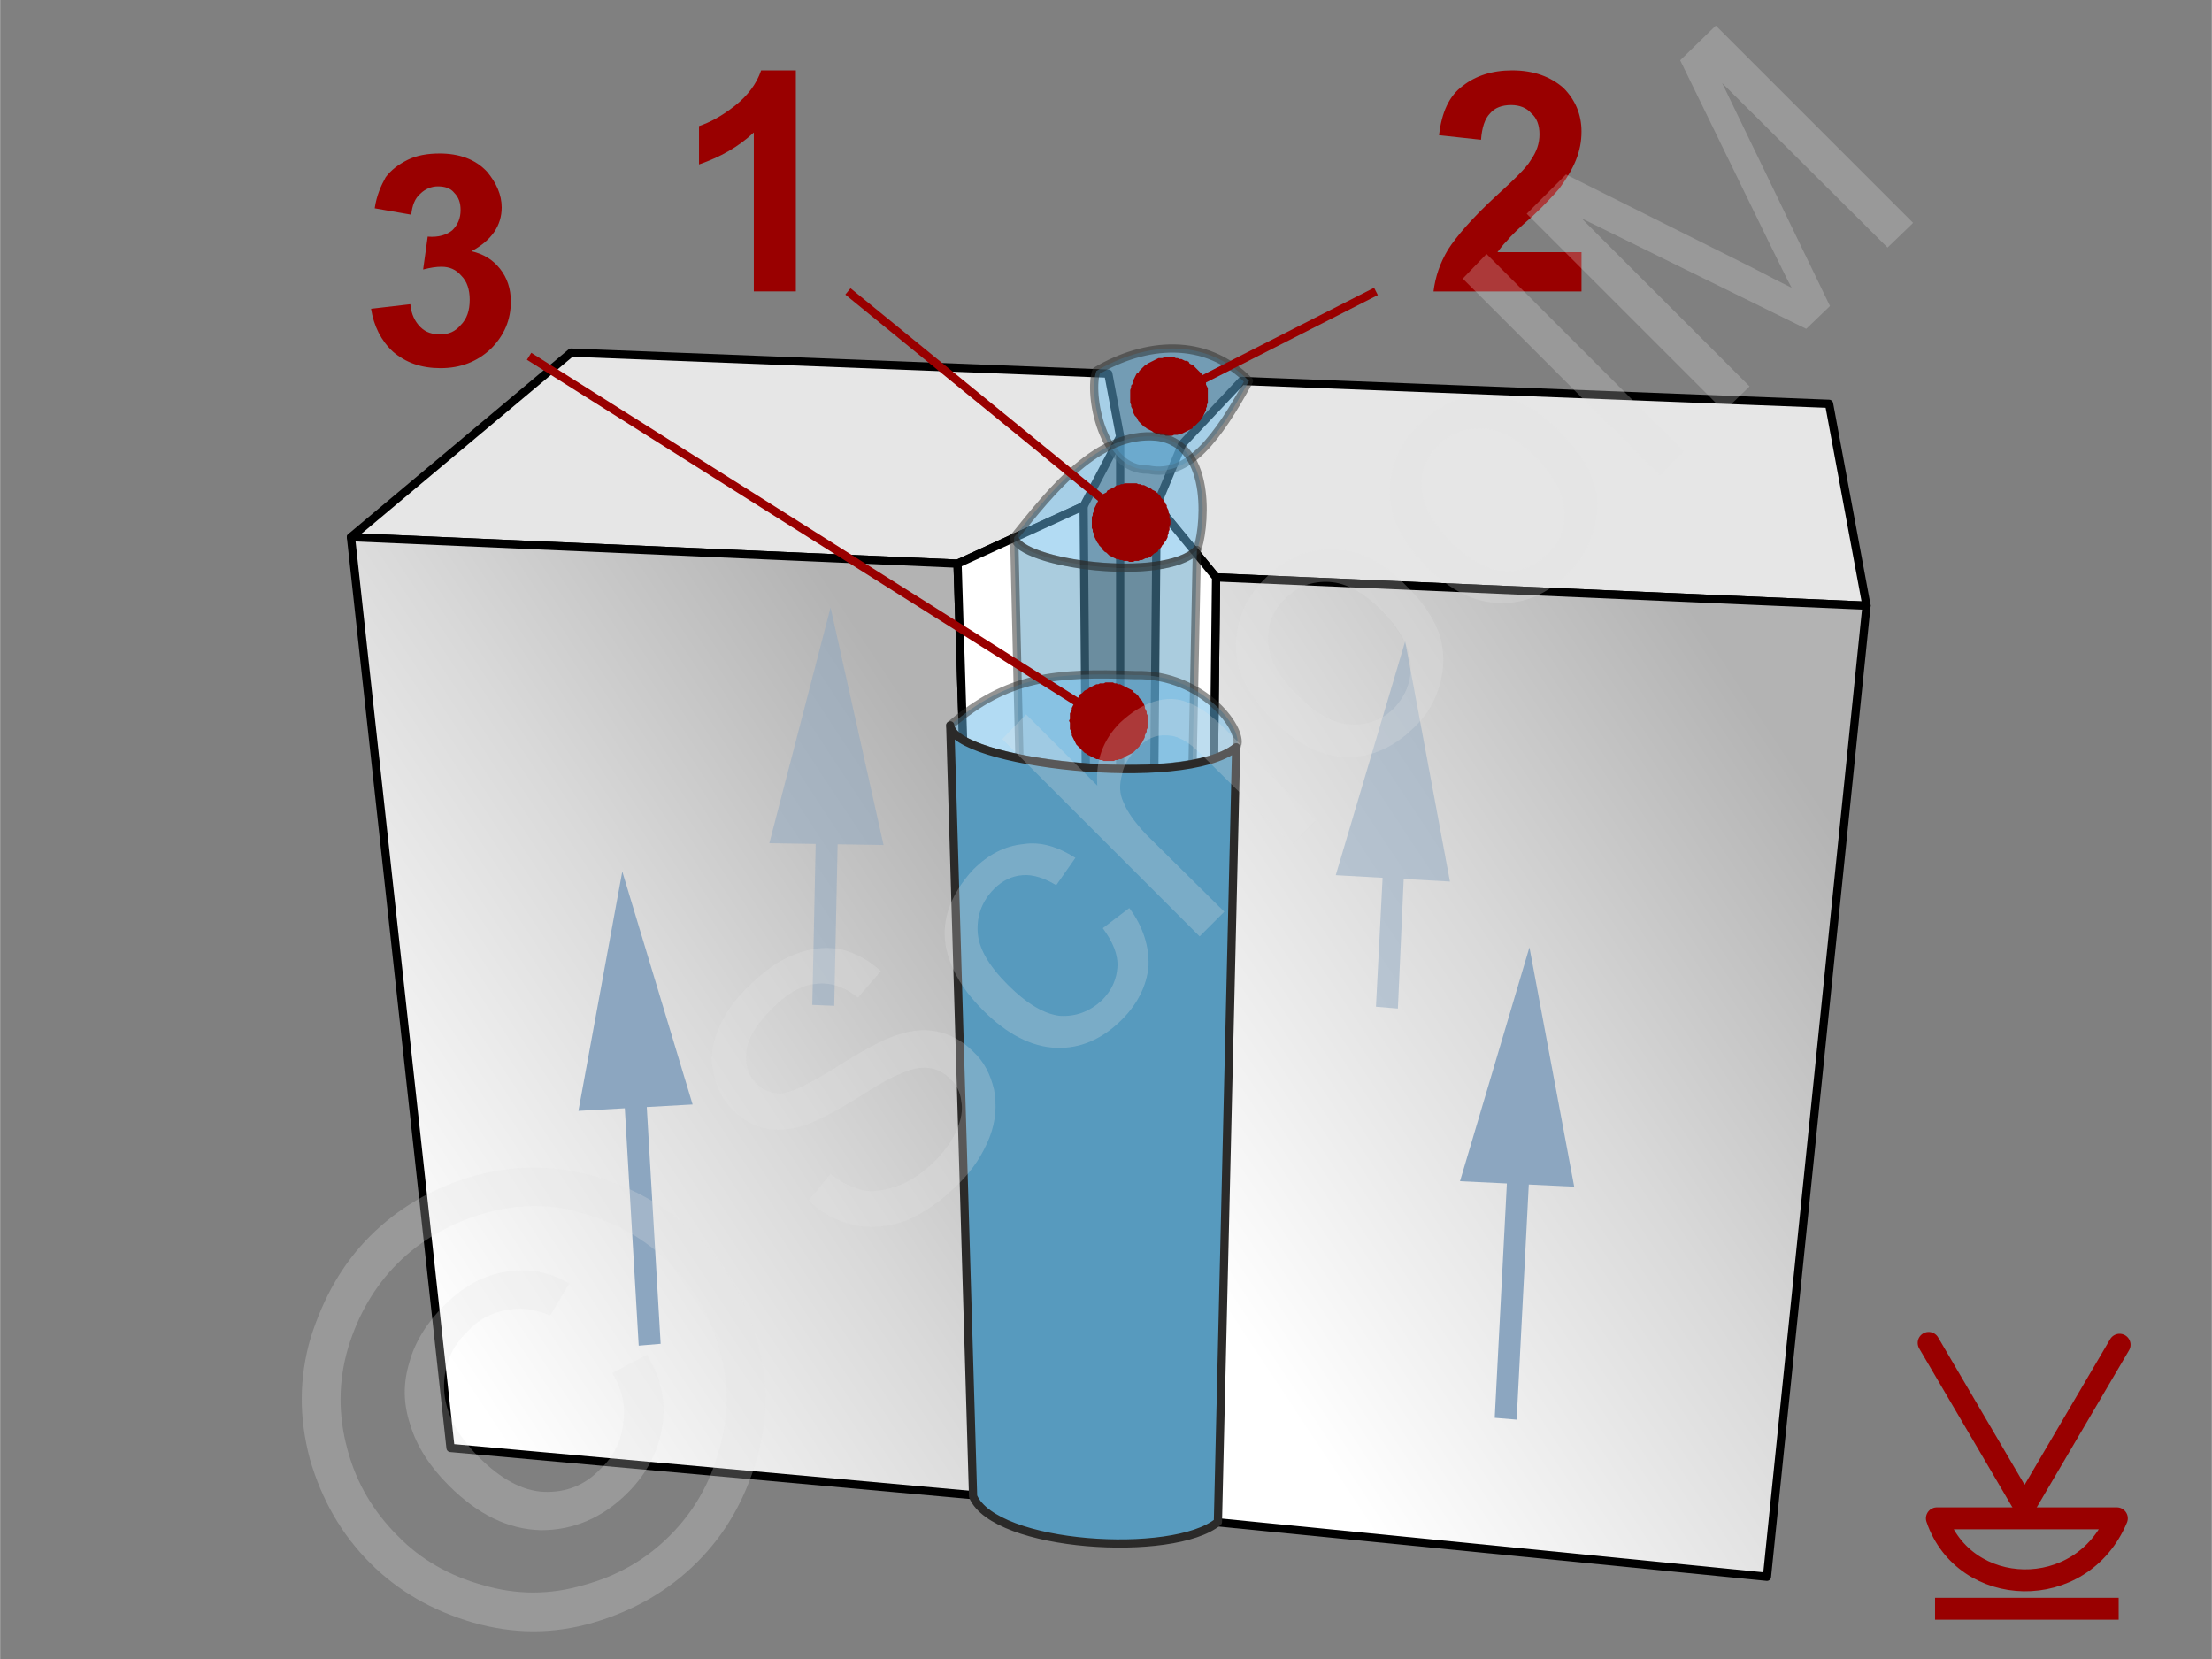
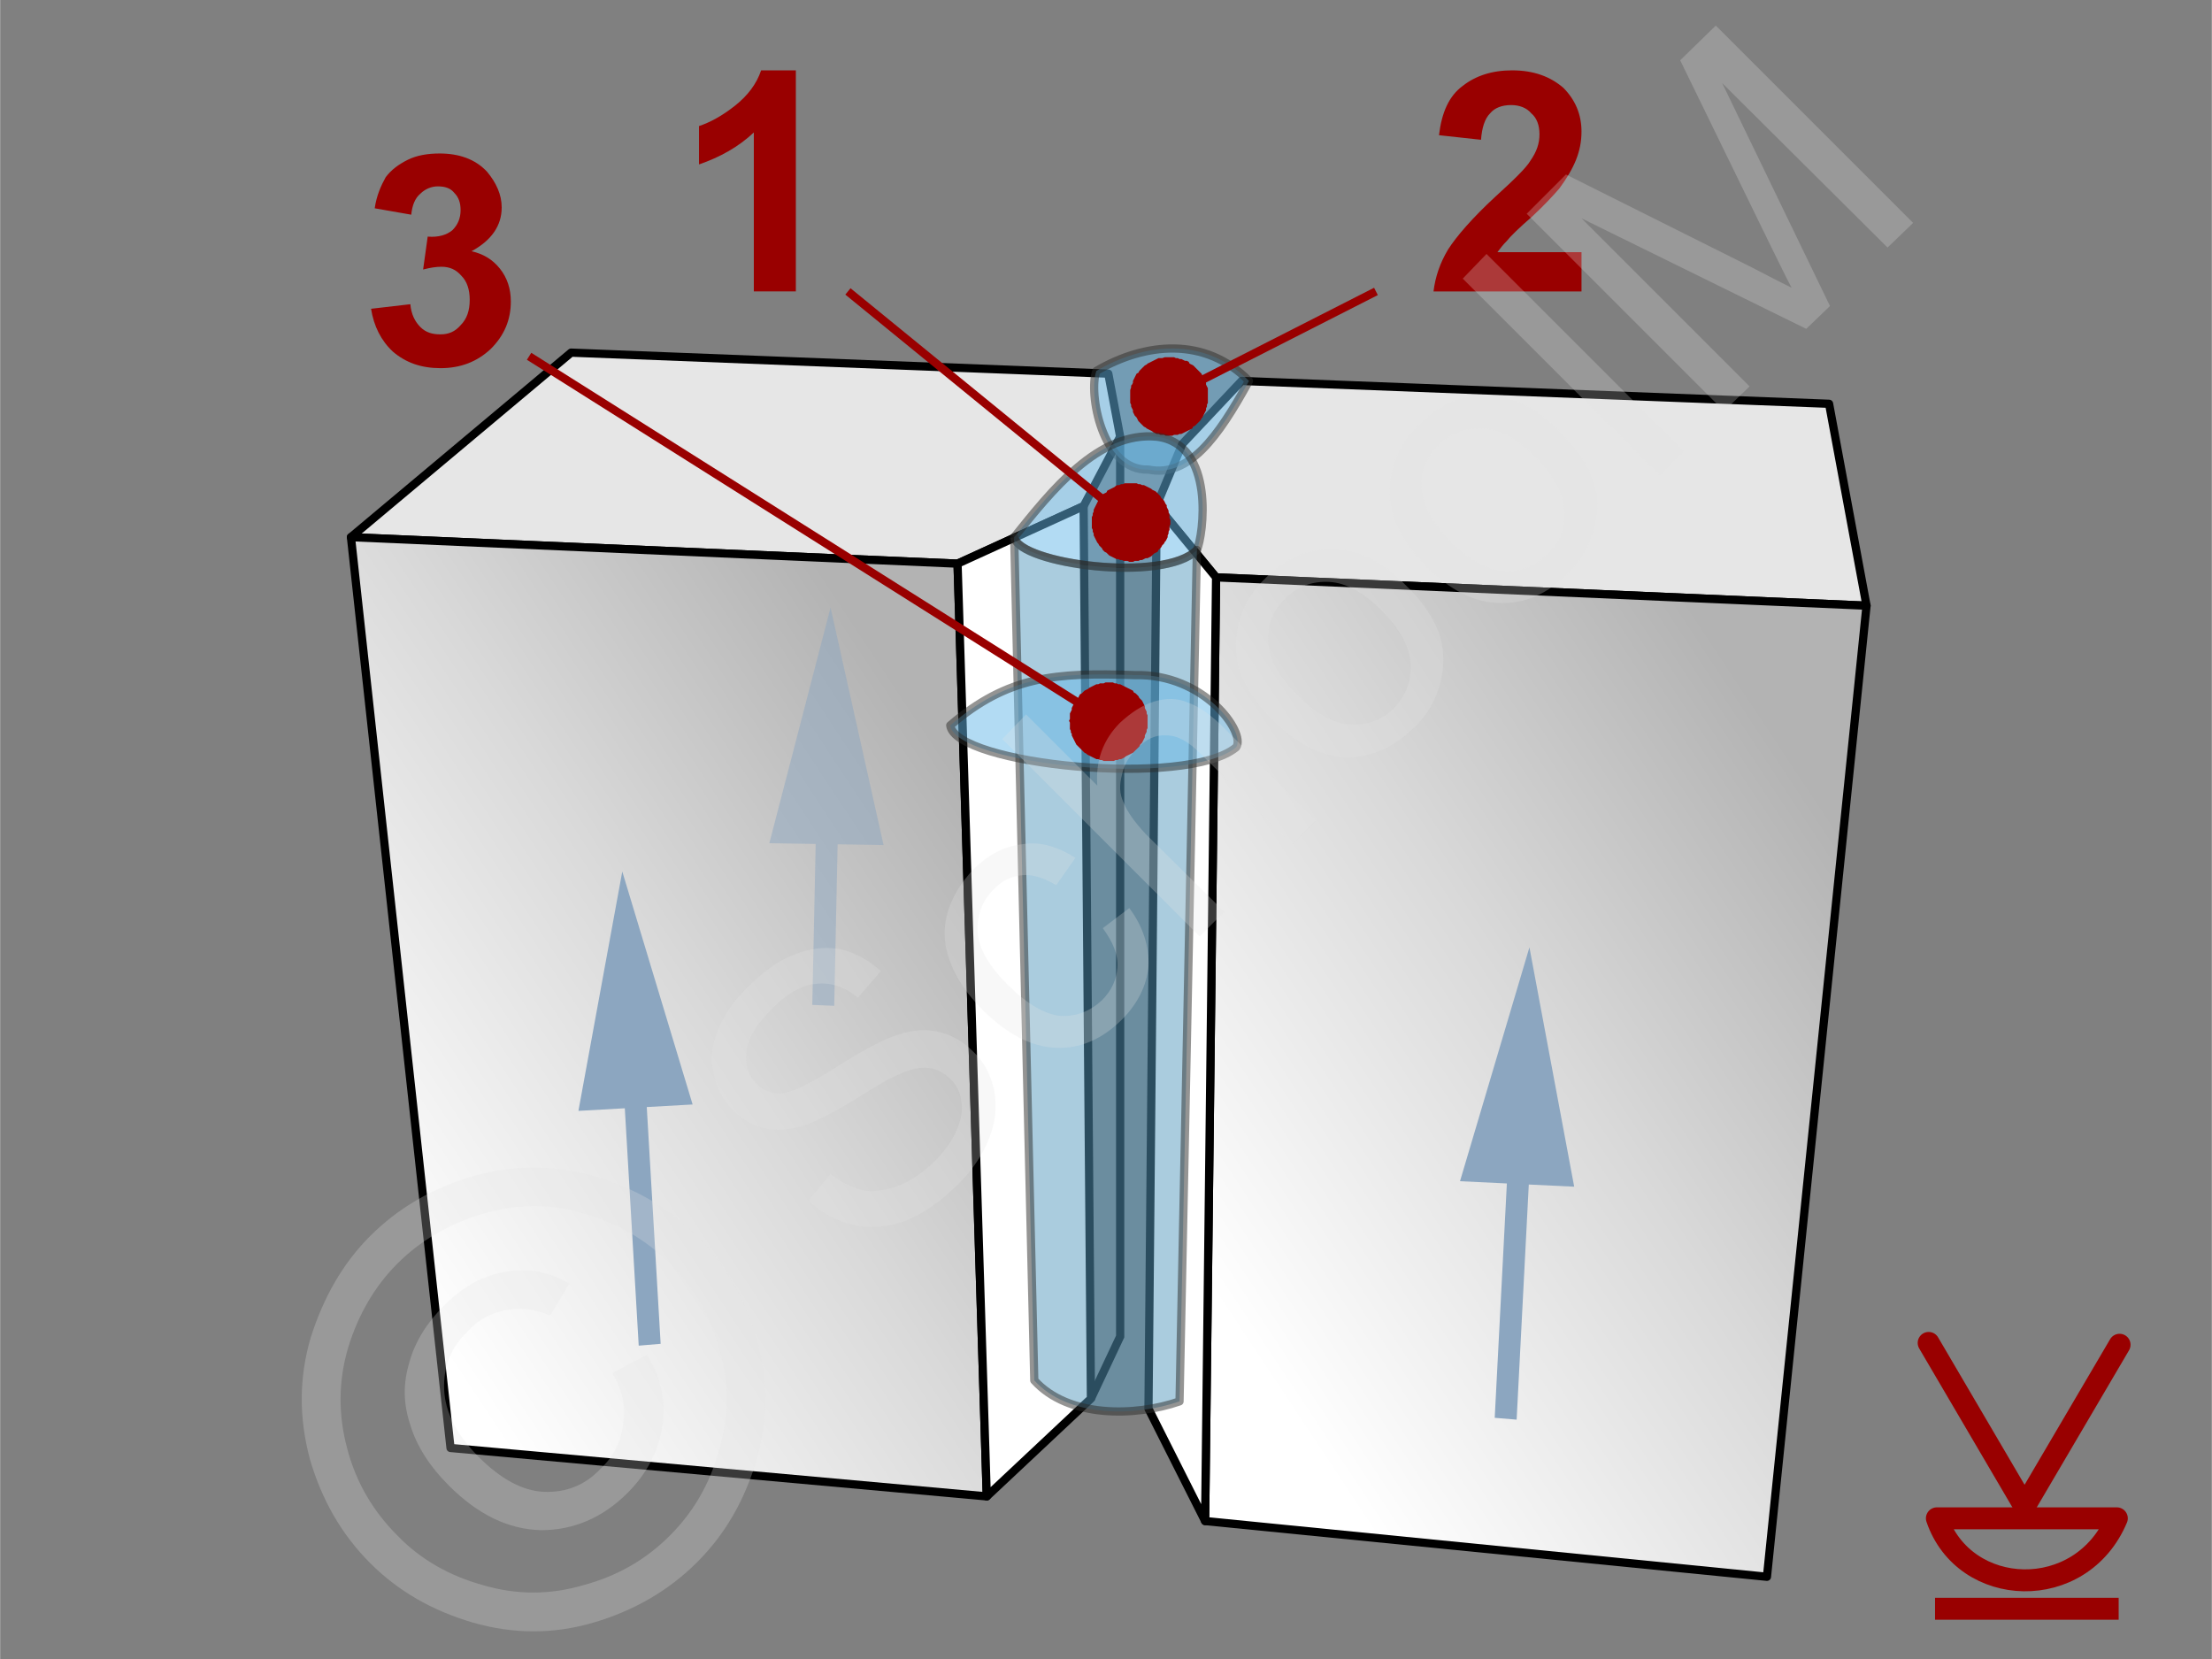
<svg xmlns="http://www.w3.org/2000/svg" xmlns:xlink="http://www.w3.org/1999/xlink" width="240px" height="180px" style="shape-rendering:geometricPrecision;text-rendering:geometricPrecision;image-rendering:optimizeQuality;fill-rule:evenodd;clip-rule:evenodd" viewBox="0 0 24.21 18.16">
  <rect x="0" y="0" width="24.21" height="18.16" fill="#808080" stroke="none" />
  <defs>
    <linearGradient id="id0" gradientUnits="userSpaceOnUse" x1="13.25" y1="14.15" x2="20.37" y2="9.43">
      <stop offset="0" style="stop-opacity:1;stop-color:white" />
      <stop offset="0.541" style="stop-opacity:1;stop-color:#d9d9d9" />
      <stop offset="1" style="stop-opacity:1;stop-color:#b3b3b3" />
    </linearGradient>
    <linearGradient id="id1" gradientUnits="userSpaceOnUse" xlink:href="#id0" x1="3.9" y1="13.4" x2="10.74" y2="8.87" />
  </defs>
  <g id="Ebene_x0020_1">
    <g id="_725096208">
      <g>
        <polyline points="12.26,4.78 12.26,14.63 11.94,15.31" style="fill:none;stroke:#000;stroke-width:.09;stroke-miterlimit:22.926" />
        <polygon points="3.84,5.88 10.48,6.17 11.86,5.54 12.26,4.78 12.13,4.09 6.25,3.86" style="fill:#e6e6e6;stroke:#000;stroke-width:.09;stroke-linecap:round;stroke-linejoin:round;stroke-miterlimit:22.926" />
        <polygon points="20.43,6.63 13.31,6.32 12.66,5.53 12.94,4.86 13.59,4.17 20.02,4.42" style="fill:#e6e6e6;stroke:#000;stroke-width:.09;stroke-linecap:round;stroke-linejoin:round;stroke-miterlimit:22.926" />
        <polygon points="10.8,16.38 4.93,15.85 3.84,5.88 10.48,6.17" style="fill:url(#id1);stroke:#000;stroke-width:.09;stroke-linecap:round;stroke-linejoin:round;stroke-miterlimit:22.926" />
        <polygon points="19.34,17.26 13.19,16.65 13.31,6.32 20.43,6.63" style="fill:url(#id0);stroke:#000;stroke-width:.09;stroke-linecap:round;stroke-linejoin:round;stroke-miterlimit:22.926" />
        <polygon points="11.94,15.31 10.8,16.38 10.48,6.17 11.86,5.54" style="fill:#fff;fill-rule:nonzero;stroke:#000;stroke-width:.09;stroke-linecap:round;stroke-linejoin:round;stroke-miterlimit:22.926" />
        <polygon points="12.57,15.42 13.19,16.65 13.31,6.32 12.66,5.53" style="fill:#fff;fill-rule:nonzero;stroke:#000;stroke-width:.09;stroke-linecap:round;stroke-linejoin:round;stroke-miterlimit:22.926" />
        <path d="M13.67 4.17c-0.48,-0.49 -1.14,-0.42 -1.67,-0.11 -0.09,0.24 0.06,1.1 0.57,1.08 0.44,0.09 0.76,-0.35 1.1,-0.97z" style="fill:#66b8e8;fill-opacity:.502;stroke:#2b2a29;stroke-width:.09;stroke-linejoin:round;stroke-miterlimit:22.926;stroke-opacity:.502" />
        <path d="M8.71 3.19l-0.46 0 0 -1.74c-0.17,0.16 -0.37,0.27 -0.6,0.35l0 -0.42c0.12,-0.04 0.25,-0.11 0.39,-0.22 0.14,-0.11 0.24,-0.24 0.29,-0.39l0.38 0 0 2.42z" style="fill:#900;fill-rule:nonzero" />
        <path d="M17.31 2.76l0 0.43 -1.62 0c0.02,-0.16 0.07,-0.31 0.16,-0.46 0.09,-0.14 0.26,-0.34 0.52,-0.58 0.21,-0.19 0.34,-0.32 0.38,-0.39 0.07,-0.1 0.1,-0.19 0.1,-0.29 0,-0.1 -0.03,-0.18 -0.09,-0.23 -0.05,-0.06 -0.13,-0.09 -0.22,-0.09 -0.1,0 -0.18,0.03 -0.23,0.09 -0.06,0.06 -0.09,0.16 -0.1,0.29l-0.46 -0.05c0.03,-0.25 0.11,-0.43 0.26,-0.54 0.14,-0.11 0.32,-0.17 0.54,-0.17 0.24,0 0.42,0.07 0.56,0.19 0.13,0.13 0.2,0.29 0.2,0.48 0,0.11 -0.02,0.21 -0.06,0.31 -0.04,0.1 -0.1,0.2 -0.18,0.31 -0.06,0.07 -0.16,0.18 -0.3,0.31 -0.15,0.13 -0.24,0.22 -0.28,0.27 -0.04,0.04 -0.07,0.08 -0.1,0.12l0.92 0z" style="fill:#900;fill-rule:nonzero" />
        <g>
          <line x1="15.06" y1="3.19" x2="12.8" y2="4.34" style="fill:none;fill-rule:nonzero;stroke:#900;stroke-width:.09;stroke-miterlimit:22.926" />
          <polygon id="1" points="12.99,4.72 12.99,4.72 12.97,4.73 12.95,4.74 12.93,4.75 12.91,4.75 12.89,4.76 12.87,4.76 12.85,4.76 12.83,4.77 12.81,4.77 12.78,4.77 12.76,4.77 12.74,4.76 12.72,4.76 12.7,4.76 12.68,4.75 12.66,4.75 12.64,4.74 12.62,4.73 12.61,4.72 12.59,4.71 12.57,4.7 12.55,4.69 12.54,4.68 12.52,4.67 12.5,4.65 12.49,4.64 12.47,4.62 12.46,4.61 12.45,4.59 12.44,4.57 12.42,4.55 12.41,4.53 12.41,4.53 12.4,4.51 12.4,4.49 12.39,4.47 12.38,4.45 12.38,4.43 12.37,4.41 12.37,4.39 12.37,4.37 12.37,4.35 12.37,4.33 12.37,4.31 12.37,4.29 12.37,4.27 12.38,4.24 12.38,4.22 12.39,4.21 12.4,4.19 12.4,4.17 12.41,4.15 12.42,4.13 12.43,4.11 12.44,4.09 12.46,4.08 12.47,4.06 12.48,4.05 12.5,4.03 12.51,4.02 12.53,4 12.55,3.99 12.56,3.98 12.58,3.97 12.6,3.96 12.6,3.96 12.62,3.95 12.64,3.94 12.66,3.93 12.68,3.92 12.7,3.92 12.72,3.92 12.75,3.91 12.77,3.91 12.79,3.91 12.81,3.91 12.83,3.91 12.85,3.91 12.87,3.92 12.89,3.92 12.91,3.93 12.93,3.93 12.95,3.94 12.97,3.95 12.99,3.95 13.01,3.96 13.02,3.98 13.04,3.99 13.06,4 13.07,4.01 13.09,4.03 13.1,4.04 13.12,4.06 13.13,4.07 13.15,4.09 13.16,4.11 13.17,4.13 13.18,4.15 13.18,4.15 13.19,4.16 13.2,4.19 13.2,4.21 13.21,4.23 13.22,4.25 13.22,4.27 13.22,4.29 13.22,4.31 13.22,4.33 13.22,4.35 13.22,4.37 13.22,4.39 13.22,4.41 13.21,4.43 13.21,4.45 13.2,4.47 13.2,4.49 13.19,4.51 13.18,4.53 13.17,4.55 13.16,4.57 13.15,4.58 13.14,4.6 13.12,4.62 13.11,4.63 13.09,4.65 13.08,4.66 13.06,4.67 13.05,4.69 13.03,4.7 13.01,4.71" style="fill:#900" />
        </g>
        <g>
          <g>
            <g>
              <path d="M16.74 12.83l-0.14 2.71 -0.24 -0.02 0.14 -2.7 0.24 0.01zm0 -2.46l0.49 2.62 -1.25 -0.06 0.76 -2.56z" style="fill:#8ca6c0;fill-rule:nonzero" />
            </g>
            <g>
              <path d="M7.07 11.98l0.16 2.73 -0.24 0.02 -0.16 -2.73 0.24 -0.02zm-0.26 -2.44l0.77 2.55 -1.25 0.07 0.48 -2.62z" style="fill:#8ca6c0;fill-rule:nonzero" />
            </g>
          </g>
          <g>
-             <path d="M15.37 9.48l-0.07 1.56 -0.24 -0.02 0.08 -1.55 0.23 0.01zm0.01 -2.46l0.49 2.63 -1.25 -0.07 0.76 -2.56z" style="fill:#8ca6c0;fill-rule:nonzero;fill-opacity:.502" />
-           </g>
+             </g>
          <g>
            <path d="M9.17 9.11l-0.04 1.9 -0.24 -0.01 0.04 -1.9 0.24 0.01zm-0.08 -2.46l0.58 2.6 -1.25 -0.02 0.67 -2.58z" style="fill:#8ca6c0;fill-rule:nonzero;fill-opacity:.502" />
          </g>
        </g>
-         <path d="M11.1 5.88c0.06,0.3 1.66,0.5 2,0.14 0.07,-0.15 0.21,-1.16 -0.44,-1.24 -0.64,-0.06 -1.15,0.59 -1.56,1.1z" style="fill:#66b8e8;fill-opacity:.502;stroke:#2b2a29;stroke-width:.09;stroke-linejoin:round;stroke-miterlimit:22.926;stroke-opacity:.502" />
+         <path d="M11.1 5.88c0.06,0.3 1.66,0.5 2,0.14 0.07,-0.15 0.21,-1.16 -0.44,-1.24 -0.64,-0.06 -1.15,0.59 -1.56,1.1" style="fill:#66b8e8;fill-opacity:.502;stroke:#2b2a29;stroke-width:.09;stroke-linejoin:round;stroke-miterlimit:22.926;stroke-opacity:.502" />
        <path d="M11.1 5.88c0.05,0.29 1.63,0.51 2,0.14l-0.19 9.32c-0.49,0.17 -1.22,0.18 -1.59,-0.23l-0.22 -9.23z" style="fill:#579abe;fill-opacity:.502;stroke:#2b2a29;stroke-width:.09;stroke-linejoin:round;stroke-miterlimit:22.926;stroke-opacity:.502" />
        <path d="M10.4 7.94c0.05,0.43 2.59,0.69 3.13,0.24 0.11,-0.16 -0.35,-0.81 -1.11,-0.79 -0.87,-0.03 -1.39,0.01 -2.02,0.55z" style="fill:#66b8e8;fill-opacity:.502;stroke:#2b2a29;stroke-width:.09;stroke-linejoin:round;stroke-miterlimit:22.926;stroke-opacity:.502" />
-         <path d="M10.4 7.94c0.02,0.41 2.56,0.71 3.13,0.24l-0.2 8.48c-0.49,0.4 -2.44,0.28 -2.68,-0.28l-0.25 -8.44z" style="fill:#579abe;stroke:#2b2a29;stroke-width:.09;stroke-linejoin:round;stroke-miterlimit:22.926" />
        <g>
          <line x1="9.28" y1="3.19" x2="12.38" y2="5.72" style="fill:none;fill-rule:nonzero;stroke:#900;stroke-width:.09;stroke-miterlimit:22.926" />
          <polygon id="1" points="12.65,5.38 12.65,5.38 12.67,5.4 12.68,5.41 12.7,5.43 12.71,5.45 12.72,5.46 12.74,5.48 12.75,5.5 12.76,5.52 12.77,5.53 12.77,5.55 12.78,5.57 12.79,5.59 12.79,5.61 12.8,5.63 12.8,5.65 12.8,5.67 12.81,5.69 12.81,5.71 12.81,5.74 12.8,5.76 12.8,5.78 12.8,5.8 12.79,5.82 12.79,5.84 12.78,5.86 12.78,5.88 12.77,5.9 12.76,5.92 12.75,5.93 12.74,5.95 12.72,5.97 12.71,5.99 12.71,5.99 12.7,6 12.68,6.02 12.67,6.04 12.65,6.05 12.63,6.06 12.62,6.07 12.6,6.09 12.58,6.1 12.56,6.11 12.54,6.11 12.52,6.12 12.5,6.13 12.48,6.13 12.46,6.14 12.44,6.14 12.42,6.14 12.4,6.15 12.38,6.15 12.36,6.15 12.34,6.14 12.32,6.14 12.3,6.14 12.28,6.13 12.26,6.13 12.24,6.12 12.22,6.12 12.2,6.11 12.18,6.1 12.16,6.09 12.14,6.08 12.12,6.06 12.11,6.05 12.11,6.05 12.09,6.04 12.07,6.02 12.06,6 12.05,5.99 12.03,5.97 12.02,5.95 12.01,5.94 12,5.92 11.99,5.9 11.98,5.88 11.97,5.86 11.97,5.84 11.96,5.82 11.96,5.8 11.95,5.78 11.95,5.76 11.95,5.74 11.95,5.72 11.95,5.7 11.95,5.68 11.95,5.66 11.96,5.64 11.96,5.62 11.97,5.6 11.97,5.58 11.98,5.56 11.99,5.54 12,5.52 12.01,5.5 12.02,5.48 12.03,5.46 12.05,5.45 12.05,5.45 12.06,5.43 12.07,5.41 12.09,5.4 12.11,5.39 12.12,5.37 12.14,5.36 12.16,5.35 12.18,5.34 12.2,5.33 12.21,5.32 12.23,5.31 12.25,5.31 12.27,5.3 12.29,5.3 12.31,5.29 12.33,5.29 12.35,5.29 12.38,5.29 12.4,5.29 12.42,5.29 12.44,5.29 12.46,5.3 12.48,5.3 12.5,5.31 12.52,5.31 12.54,5.32 12.56,5.33 12.58,5.34 12.6,5.35 12.61,5.36 12.63,5.37" style="fill:#900" />
        </g>
        <path d="M4.06 3.38l0.43 -0.05c0.01,0.11 0.05,0.19 0.11,0.25 0.06,0.06 0.13,0.08 0.22,0.08 0.09,0 0.16,-0.03 0.22,-0.1 0.07,-0.07 0.1,-0.16 0.1,-0.28 0,-0.11 -0.03,-0.2 -0.09,-0.26 -0.06,-0.07 -0.13,-0.1 -0.22,-0.1 -0.06,0 -0.12,0.01 -0.2,0.03l0.05 -0.36c0.12,0.01 0.21,-0.02 0.27,-0.07 0.06,-0.06 0.09,-0.13 0.09,-0.22 0,-0.08 -0.02,-0.14 -0.07,-0.19 -0.04,-0.05 -0.1,-0.07 -0.18,-0.07 -0.07,0 -0.14,0.03 -0.19,0.08 -0.06,0.05 -0.09,0.13 -0.1,0.23l-0.4 -0.07c0.02,-0.14 0.07,-0.25 0.12,-0.34 0.06,-0.08 0.14,-0.14 0.24,-0.19 0.1,-0.05 0.22,-0.07 0.35,-0.07 0.21,0 0.39,0.06 0.52,0.2 0.1,0.12 0.16,0.25 0.16,0.39 0,0.2 -0.11,0.36 -0.33,0.48 0.13,0.03 0.23,0.09 0.31,0.19 0.08,0.1 0.12,0.22 0.12,0.36 0,0.2 -0.07,0.37 -0.22,0.52 -0.15,0.14 -0.33,0.21 -0.55,0.21 -0.21,0 -0.38,-0.06 -0.52,-0.18 -0.13,-0.12 -0.21,-0.28 -0.24,-0.47z" style="fill:#900;fill-rule:nonzero" />
        <g>
          <line x1="5.79" y1="3.9" x2="12.13" y2="7.9" style="fill:none;fill-rule:nonzero;stroke:#900;stroke-width:.09;stroke-miterlimit:22.926" />
          <polygon id="1" points="12.36,7.54 12.36,7.54 12.38,7.55 12.4,7.56 12.41,7.58 12.43,7.59 12.45,7.61 12.46,7.62 12.47,7.64 12.49,7.66 12.5,7.67 12.51,7.69 12.52,7.71 12.53,7.73 12.53,7.75 12.54,7.77 12.55,7.79 12.55,7.81 12.56,7.83 12.56,7.85 12.56,7.87 12.56,7.89 12.56,7.91 12.56,7.93 12.56,7.95 12.56,7.97 12.55,7.99 12.55,8.01 12.54,8.03 12.53,8.05 12.53,8.07 12.52,8.09 12.51,8.11 12.5,8.13 12.5,8.13 12.48,8.15 12.47,8.17 12.46,8.18 12.44,8.2 12.43,8.21 12.41,8.23 12.4,8.24 12.38,8.25 12.36,8.26 12.34,8.27 12.32,8.28 12.31,8.29 12.29,8.3 12.27,8.31 12.25,8.31 12.23,8.32 12.21,8.32 12.19,8.33 12.17,8.33 12.15,8.33 12.13,8.33 12.1,8.33 12.08,8.33 12.06,8.32 12.04,8.32 12.02,8.31 12,8.31 11.98,8.3 11.96,8.29 11.94,8.28 11.92,8.27 11.9,8.26 11.9,8.26 11.89,8.25 11.87,8.24 11.85,8.22 11.84,8.21 11.82,8.19 11.81,8.18 11.79,8.16 11.78,8.15 11.77,8.13 11.76,8.11 11.75,8.09 11.74,8.07 11.73,8.05 11.73,8.03 11.72,8.02 11.72,8 11.71,7.98 11.71,7.95 11.71,7.93 11.71,7.91 11.7,7.89 11.71,7.87 11.71,7.85 11.71,7.83 11.71,7.81 11.72,7.79 11.73,7.77 11.73,7.75 11.74,7.73 11.75,7.71 11.76,7.69 11.77,7.67 11.77,7.67 11.78,7.65 11.8,7.64 11.81,7.62 11.82,7.6 11.84,7.59 11.86,7.57 11.87,7.56 11.89,7.55 11.91,7.54 11.92,7.53 11.94,7.52 11.96,7.51 11.98,7.5 12,7.49 12.02,7.49 12.04,7.48 12.06,7.48 12.08,7.48 12.1,7.47 12.12,7.47 12.14,7.47 12.16,7.47 12.18,7.47 12.2,7.48 12.22,7.48 12.24,7.49 12.26,7.49 12.28,7.5 12.3,7.51 12.32,7.52 12.34,7.53" style="fill:#900" />
        </g>
      </g>
      <g>
        <g>
          <line x1="21.18" y1="17.61" x2="23.19" y2="17.61" style="fill:none;stroke:#900;stroke-width:.24;stroke-miterlimit:22.926" />
          <path d="M23.17 16.62l-1.97 0c0.3,0.88 1.58,0.93 1.97,0z" style="fill:none;stroke:#900;stroke-width:.24;stroke-linecap:square;stroke-linejoin:round;stroke-miterlimit:22.926" />
          <polyline points="21.11,14.7 22.16,16.49 23.2,14.72" style="fill:none;stroke:#900;stroke-width:.24;stroke-linecap:round;stroke-linejoin:bevel;stroke-miterlimit:22.926" />
        </g>
        <g>
          <polygon points="0,0 24.21,0 24.21,18.16 0,18.16" style="fill:none" />
          <g>
            <path d="M8.85 13.14l0.24 -0.29c0.12,0.1 0.24,0.15 0.36,0.18 0.11,0.02 0.24,0 0.38,-0.05 0.15,-0.06 0.28,-0.15 0.4,-0.27 0.11,-0.11 0.19,-0.22 0.24,-0.34 0.05,-0.11 0.07,-0.22 0.05,-0.32 -0.01,-0.09 -0.05,-0.18 -0.12,-0.24 -0.07,-0.07 -0.15,-0.11 -0.24,-0.12 -0.09,-0.01 -0.19,0.01 -0.32,0.07 -0.08,0.03 -0.24,0.12 -0.49,0.28 -0.25,0.15 -0.43,0.24 -0.55,0.28 -0.16,0.05 -0.3,0.06 -0.43,0.03 -0.14,-0.03 -0.25,-0.1 -0.35,-0.2 -0.11,-0.11 -0.18,-0.24 -0.21,-0.4 -0.04,-0.15 -0.02,-0.31 0.05,-0.48 0.07,-0.17 0.18,-0.33 0.33,-0.47 0.16,-0.16 0.32,-0.28 0.5,-0.35 0.17,-0.07 0.34,-0.09 0.51,-0.06 0.16,0.04 0.31,0.12 0.44,0.24l-0.25 0.29c-0.15,-0.12 -0.3,-0.17 -0.46,-0.15 -0.15,0.01 -0.31,0.1 -0.48,0.27 -0.17,0.17 -0.27,0.33 -0.28,0.47 -0.02,0.14 0.02,0.26 0.11,0.35 0.07,0.08 0.17,0.11 0.27,0.11 0.11,-0.01 0.3,-0.1 0.59,-0.28 0.28,-0.18 0.49,-0.29 0.62,-0.34 0.18,-0.07 0.35,-0.09 0.49,-0.06 0.15,0.03 0.28,0.1 0.4,0.22 0.12,0.11 0.19,0.25 0.23,0.42 0.03,0.17 0.02,0.34 -0.05,0.52 -0.07,0.18 -0.18,0.35 -0.33,0.5 -0.2,0.2 -0.39,0.33 -0.58,0.41 -0.19,0.07 -0.38,0.09 -0.57,0.05 -0.19,-0.04 -0.36,-0.13 -0.5,-0.27zm3.22 -2.98l0.29 -0.22c0.15,0.2 0.22,0.42 0.21,0.64 -0.02,0.21 -0.12,0.41 -0.29,0.58 -0.21,0.21 -0.45,0.32 -0.72,0.31 -0.27,-0.01 -0.54,-0.15 -0.8,-0.41 -0.17,-0.17 -0.29,-0.34 -0.36,-0.53 -0.07,-0.18 -0.08,-0.36 -0.03,-0.54 0.05,-0.17 0.15,-0.33 0.28,-0.47 0.17,-0.17 0.35,-0.26 0.55,-0.28 0.19,-0.03 0.38,0.03 0.57,0.15l-0.21 0.3c-0.13,-0.08 -0.26,-0.12 -0.37,-0.11 -0.12,0.01 -0.22,0.06 -0.31,0.15 -0.13,0.13 -0.19,0.29 -0.18,0.47 0.01,0.18 0.12,0.37 0.33,0.58 0.21,0.21 0.4,0.32 0.57,0.34 0.18,0.01 0.33,-0.05 0.46,-0.17 0.11,-0.11 0.16,-0.23 0.17,-0.36 0.01,-0.14 -0.05,-0.28 -0.16,-0.43zm1.06 0.09l-2.16 -2.16 0.26 -0.27 0.78 0.78c-0.02,-0.27 0.06,-0.5 0.25,-0.69 0.12,-0.11 0.24,-0.19 0.37,-0.23 0.13,-0.04 0.26,-0.04 0.37,0.01 0.12,0.04 0.26,0.14 0.41,0.29l0.99 1 -0.26 0.26 -1 -0.99c-0.13,-0.13 -0.25,-0.2 -0.37,-0.2 -0.12,-0.01 -0.23,0.04 -0.33,0.15 -0.08,0.08 -0.14,0.17 -0.16,0.28 -0.03,0.11 -0.03,0.21 0.02,0.31 0.04,0.1 0.12,0.21 0.24,0.34l0.86 0.85 -0.27 0.27zm0.8 -2.37c-0.29,-0.29 -0.43,-0.58 -0.4,-0.88 0.02,-0.25 0.12,-0.48 0.32,-0.67 0.21,-0.22 0.46,-0.32 0.74,-0.32 0.27,0.01 0.54,0.13 0.78,0.38 0.21,0.2 0.33,0.39 0.39,0.57 0.05,0.17 0.05,0.35 0,0.53 -0.05,0.18 -0.14,0.34 -0.28,0.47 -0.22,0.22 -0.47,0.33 -0.74,0.33 -0.28,-0.01 -0.55,-0.14 -0.81,-0.41zm0.27 -0.27c0.2,0.2 0.39,0.31 0.58,0.32 0.19,0.01 0.35,-0.05 0.48,-0.18 0.13,-0.14 0.19,-0.3 0.18,-0.48 -0.01,-0.19 -0.12,-0.39 -0.32,-0.59 -0.2,-0.2 -0.39,-0.3 -0.57,-0.31 -0.19,-0.01 -0.35,0.05 -0.48,0.18 -0.14,0.13 -0.2,0.29 -0.19,0.48 0.01,0.19 0.12,0.38 0.32,0.58zm1.41 -1.41c-0.29,-0.29 -0.42,-0.58 -0.4,-0.88 0.02,-0.26 0.12,-0.48 0.32,-0.67 0.21,-0.22 0.46,-0.32 0.74,-0.32 0.28,0 0.54,0.13 0.79,0.38 0.2,0.2 0.33,0.39 0.38,0.56 0.06,0.18 0.06,0.36 0,0.54 -0.05,0.18 -0.14,0.34 -0.28,0.47 -0.22,0.22 -0.47,0.33 -0.74,0.32 -0.28,0 -0.55,-0.14 -0.81,-0.4zm0.27 -0.27c0.2,0.2 0.4,0.31 0.58,0.32 0.19,0.01 0.35,-0.05 0.48,-0.19 0.14,-0.13 0.2,-0.29 0.18,-0.48 -0.01,-0.18 -0.12,-0.38 -0.32,-0.58 -0.19,-0.2 -0.39,-0.3 -0.57,-0.31 -0.19,-0.01 -0.35,0.05 -0.48,0.18 -0.14,0.13 -0.2,0.29 -0.19,0.48 0.02,0.19 0.12,0.38 0.32,0.58zm2.29 -0.72l-2.16 -2.16 0.26 -0.27 2.16 2.16 -0.26 0.27zm0.7 -0.71l-2.16 -2.16 0.43 -0.43 2.04 1.02c0.19,0.1 0.33,0.17 0.43,0.22 -0.06,-0.11 -0.13,-0.26 -0.23,-0.46l-0.99 -2.03 0.39 -0.38 2.16 2.16 -0.28 0.27 -1.81 -1.8 1.18 2.44 -0.26 0.25 -2.46 -1.21 1.84 1.84 -0.28 0.27z" style="fill:#e6e6e6;fill-rule:nonzero;fill-opacity:.251" />
            <path d="M4.05 13.53c0.3,-0.3 0.67,-0.52 1.11,-0.65 0.44,-0.13 0.89,-0.13 1.33,-0.01 0.45,0.13 0.83,0.35 1.14,0.66 0.31,0.31 0.52,0.68 0.65,1.12 0.13,0.45 0.13,0.89 0,1.33 -0.13,0.44 -0.34,0.81 -0.65,1.12 -0.31,0.31 -0.69,0.53 -1.13,0.66 -0.44,0.13 -0.88,0.13 -1.33,0 -0.44,-0.13 -0.81,-0.34 -1.12,-0.65 -0.31,-0.31 -0.53,-0.69 -0.66,-1.14 -0.12,-0.45 -0.12,-0.89 0.01,-1.33 0.14,-0.44 0.35,-0.81 0.65,-1.11zm0.3 0.3c-0.25,0.25 -0.43,0.56 -0.54,0.92 -0.11,0.37 -0.11,0.74 -0.01,1.11 0.1,0.38 0.29,0.69 0.55,0.95 0.25,0.26 0.57,0.44 0.93,0.54 0.37,0.11 0.74,0.11 1.11,0 0.37,-0.1 0.68,-0.28 0.94,-0.54 0.26,-0.26 0.44,-0.57 0.54,-0.94 0.11,-0.37 0.11,-0.74 0,-1.11 -0.1,-0.36 -0.28,-0.68 -0.54,-0.93 -0.26,-0.26 -0.57,-0.44 -0.95,-0.55 -0.37,-0.11 -0.74,-0.1 -1.11,0.01 -0.36,0.11 -0.67,0.29 -0.92,0.54zm2.35 1.2l0.38 -0.2c0.15,0.24 0.21,0.5 0.17,0.77 -0.04,0.27 -0.16,0.52 -0.38,0.74 -0.28,0.28 -0.6,0.41 -0.95,0.41 -0.36,-0.01 -0.69,-0.17 -1.01,-0.49 -0.21,-0.21 -0.35,-0.43 -0.42,-0.66 -0.08,-0.24 -0.08,-0.46 -0.01,-0.69 0.06,-0.22 0.19,-0.43 0.38,-0.62 0.21,-0.21 0.43,-0.33 0.68,-0.37 0.24,-0.04 0.47,0 0.69,0.13l-0.21 0.35c-0.16,-0.07 -0.32,-0.09 -0.48,-0.06 -0.16,0.03 -0.3,0.1 -0.42,0.23 -0.19,0.18 -0.27,0.4 -0.26,0.64 0.01,0.25 0.14,0.5 0.38,0.74 0.24,0.24 0.48,0.37 0.71,0.38 0.24,0.01 0.45,-0.07 0.62,-0.25 0.15,-0.14 0.23,-0.31 0.25,-0.5 0.03,-0.19 -0.01,-0.37 -0.12,-0.55z" style="fill:#e6e6e6;fill-rule:nonzero;fill-opacity:.251" />
          </g>
        </g>
      </g>
    </g>
  </g>
</svg>